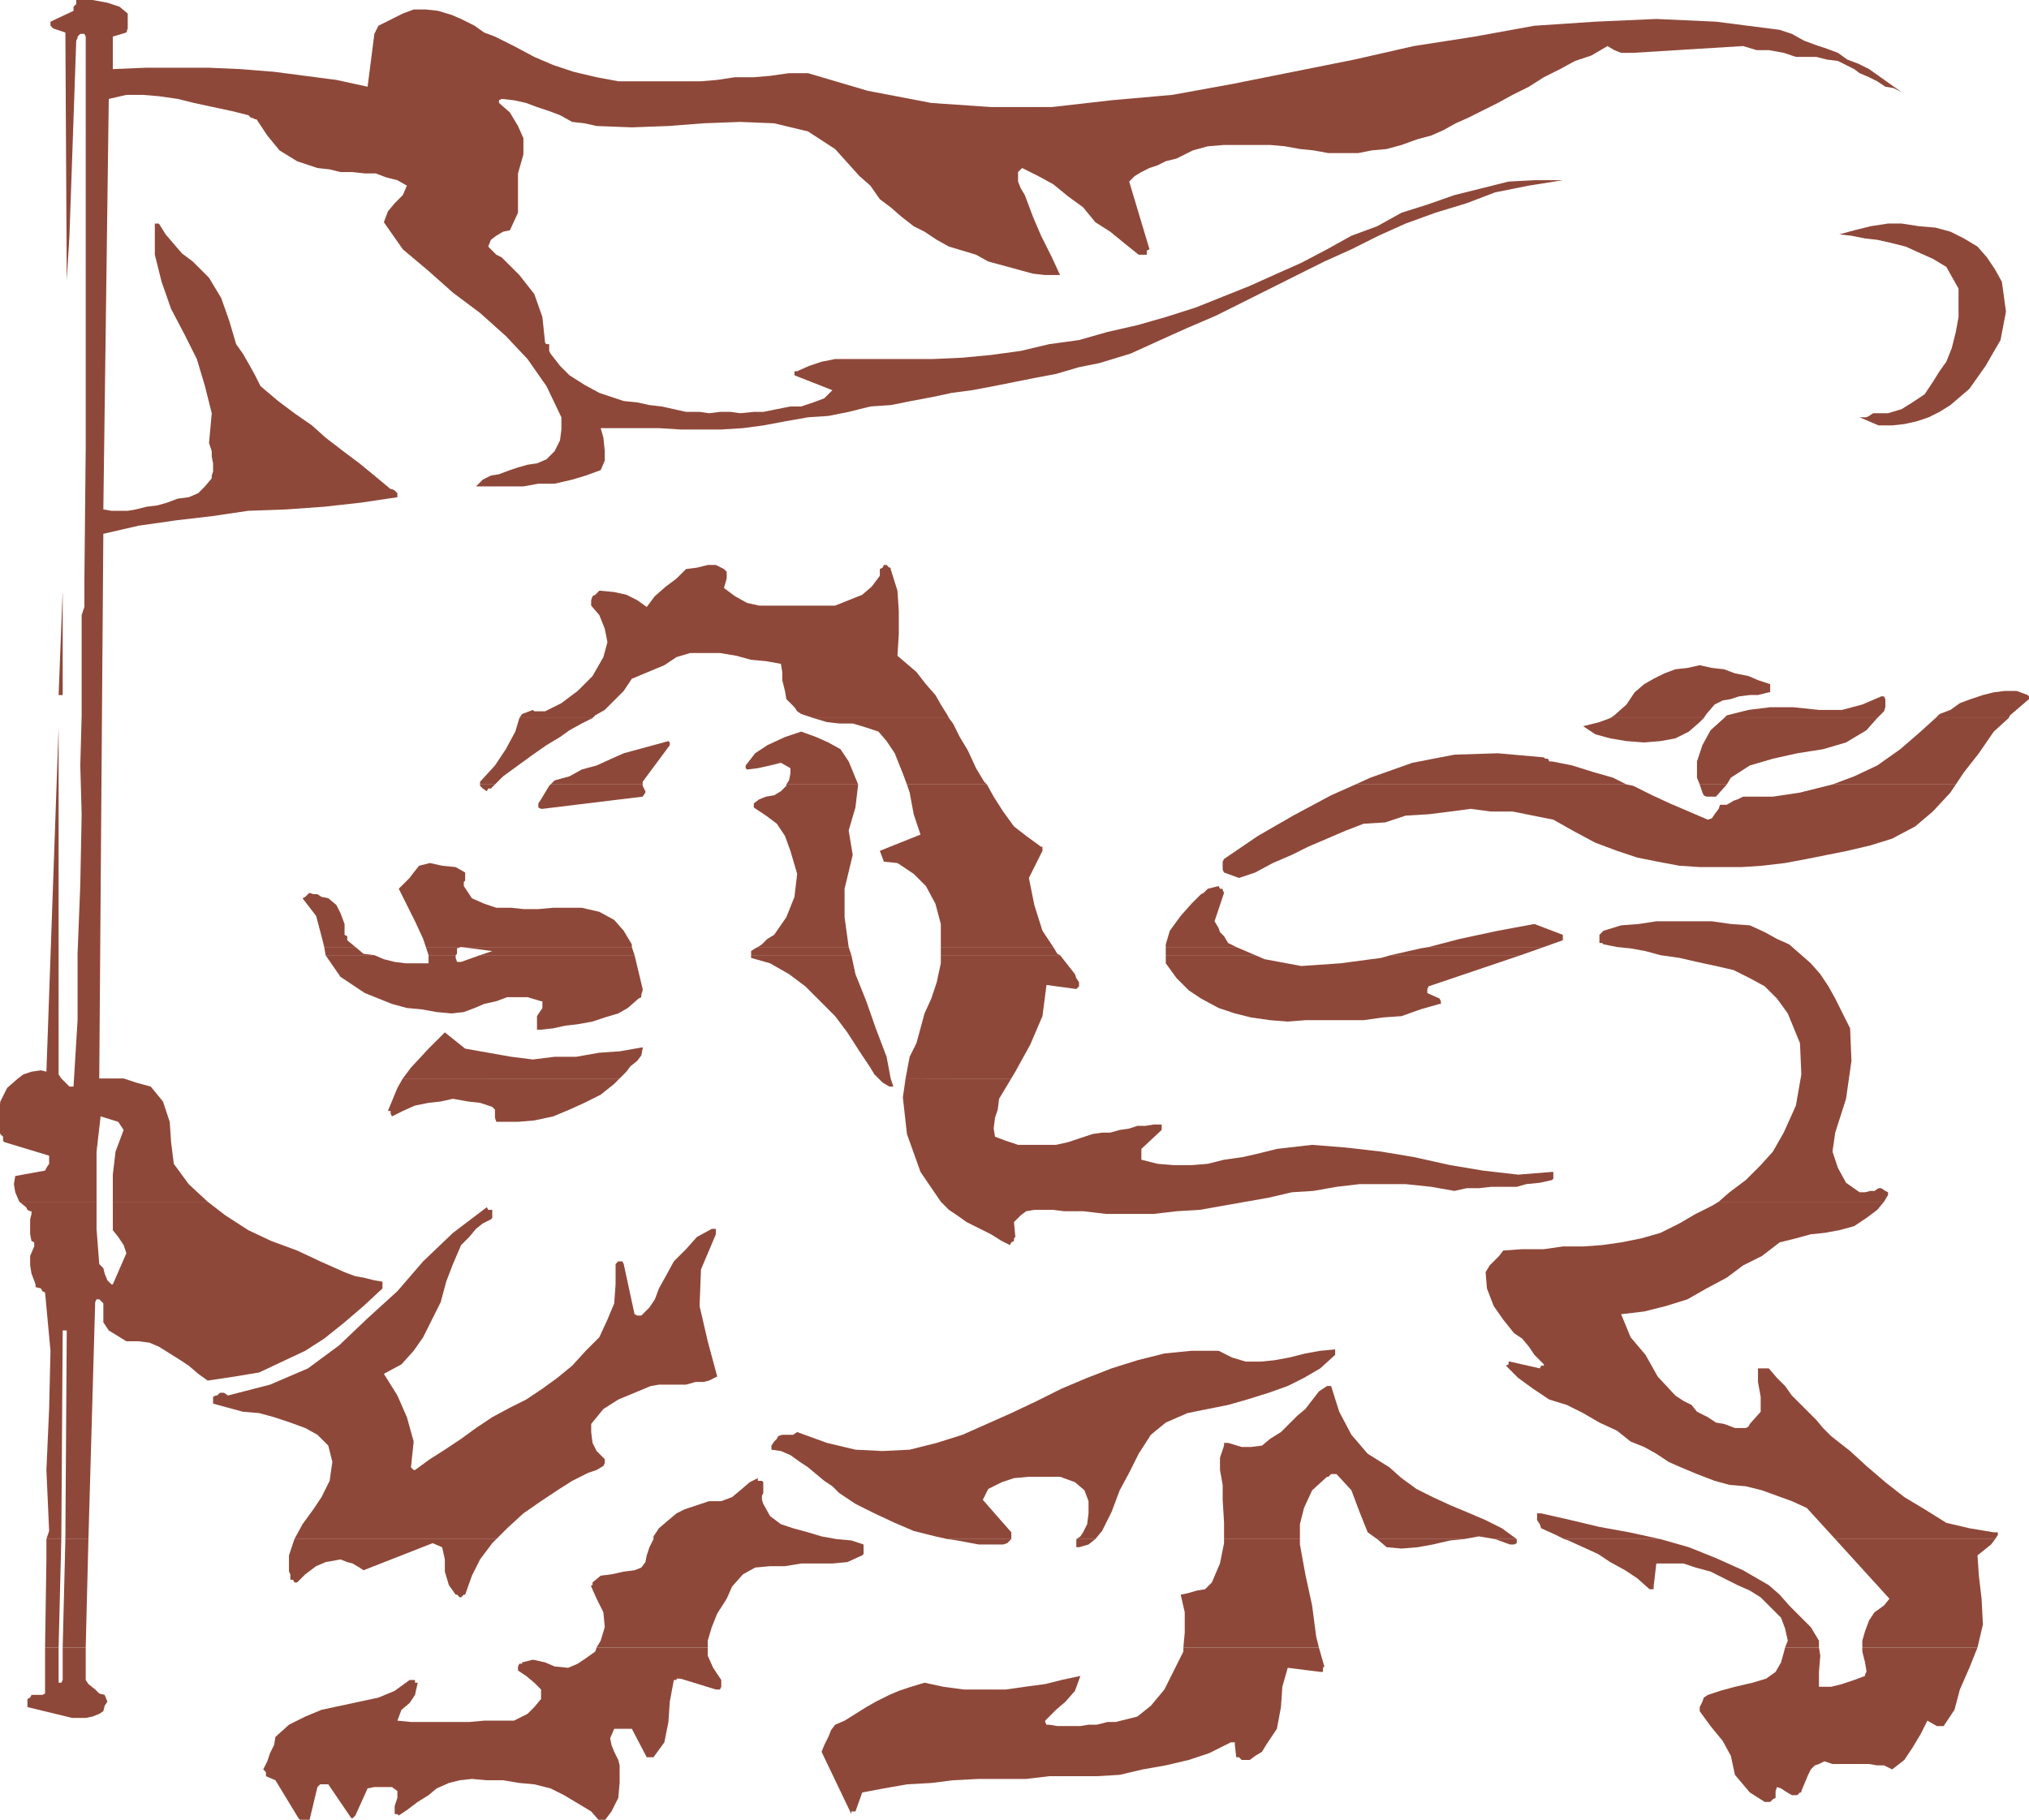
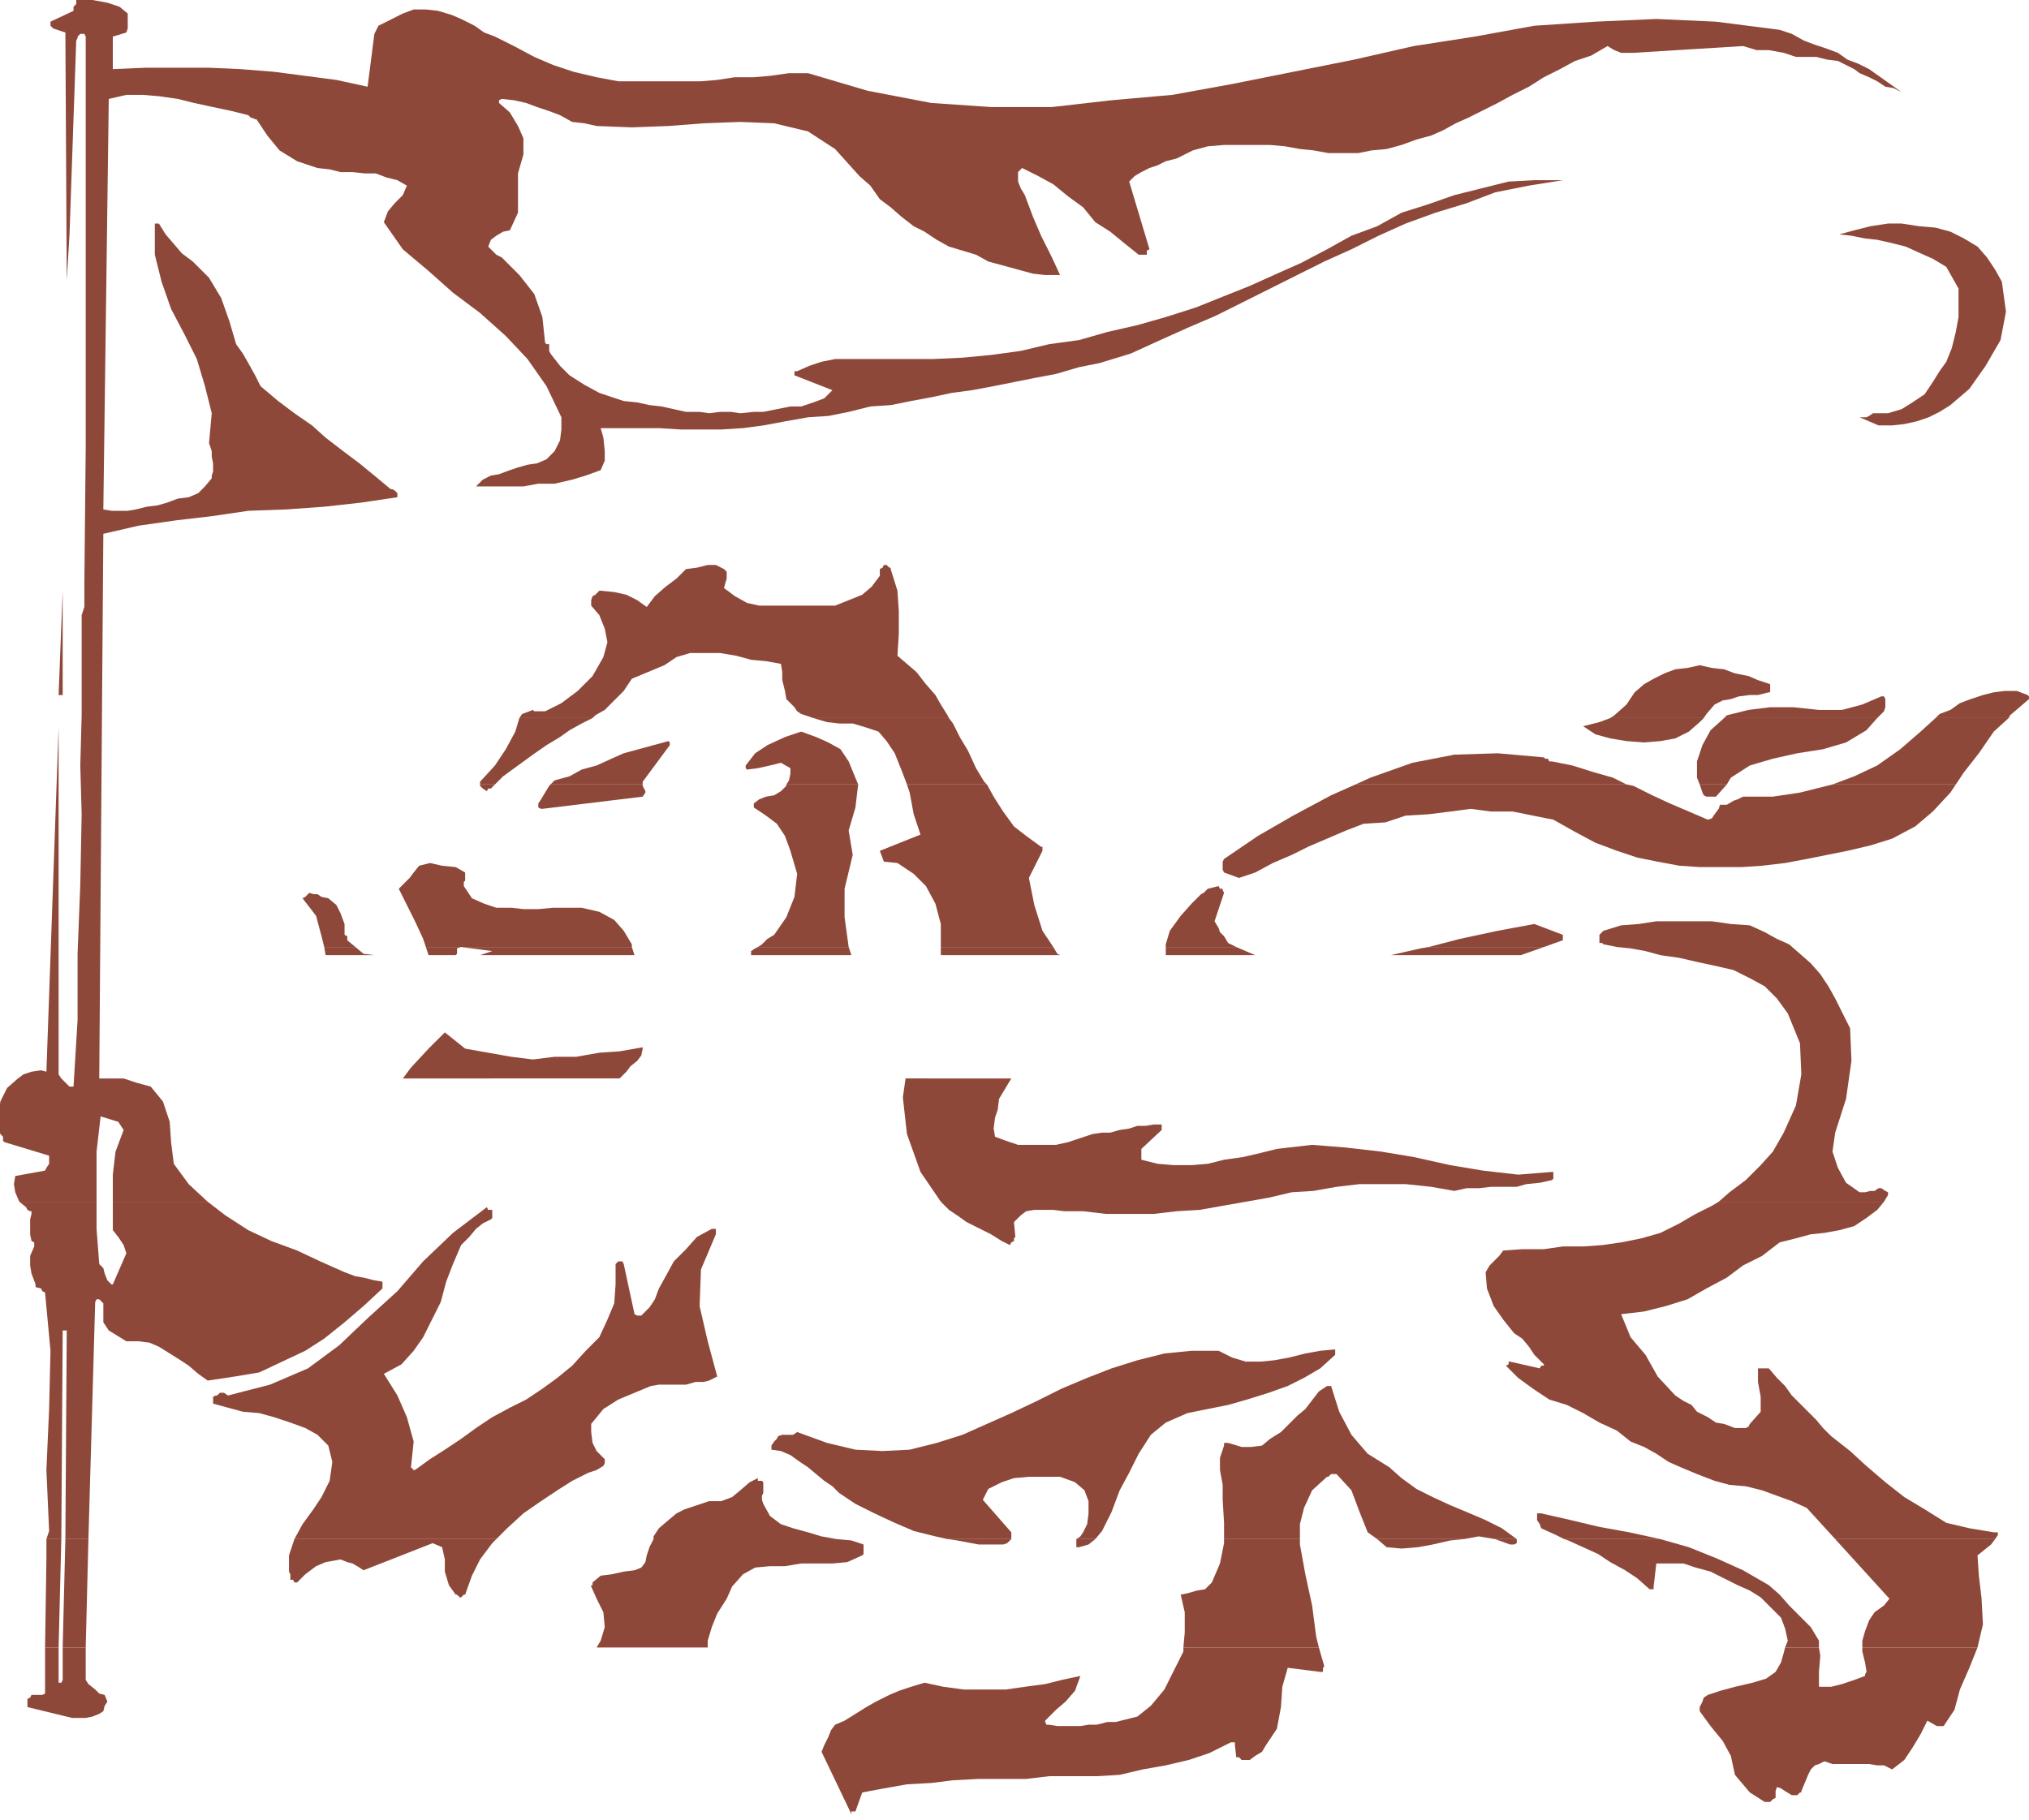
<svg xmlns="http://www.w3.org/2000/svg" width="359.34" height="322.359">
  <defs>
    <clipPath id="a">
      <path d="M126 235h337v214H126Zm0 0" />
    </clipPath>
    <clipPath id="b">
-       <path d="M172 526h82v31.5h-82zm0 0" />
+       <path d="M172 526v31.5h-82zm0 0" />
    </clipPath>
  </defs>
  <g clip-path="url(#a)" transform="translate(-126 -235.14)">
    <path fill="#8e4839" d="m129.422 448.02-.723-1.68-.238-1.442.238-1.437 5.281-.961.239-.48.48-.72v-1.44l-7.918-2.4-.242-.241v-.719l-.48-.48-.239-.72v-2.878l.239-2.16 1.203-2.403 1.918-1.68.96-.718 1.438-.48 1.684-.243.957.242 2.16-60.96v61.44l.48.72 1.442 1.441h.719l.718-11.762v-11.757l.48-12.243.243-12.48-.242-8.64.242-8.88v-17.757l.48-1.442v-4.32l.239-24v-72.72l-.239-.48h-.722l-.48.48v.238l-.239.48-1.2 34.56-.48 7.921-.242-43.922-2.156-.718-.48-.48v-.72l4.078-1.921v-.72l.48-.48v-.718h2.879l2.64.48 2.16.719 1.442 1.2v2.64l-.242.718-2.399.723v5.758l5.758-.238h11.282l5.52.238 6 .48 5.519.72 5.52.722 5.523 1.199 1.199-9.36.719-1.44 1.44-.72 1.438-.718 1.442-.723 1.922-.719h2.16l2.156.239 2.402.722 1.68.719 2.399 1.2 1.68 1.198 1.921.723 3.36 1.68 3.601 1.918 3.36 1.441 3.597 1.2 4.082.96 3.84.72h14.64l2.88-.24 3.12-.48h3.36l2.879-.242 3.36-.476h3.363l10.558 3.117 11.281 2.16 10.559.723h10.8l10.56-1.204 10.8-.957 10.559-1.921 21.601-4.32 10.559-2.4 10.8-1.679 10.56-1.922 10.8-.719 10.8-.48 10.56.48 11.28 1.442 2.16.719 2.161 1.199 1.922.719 2.156.722 1.922.719 1.68 1.2 1.922.722 1.918.957 5.761 4.082-1.441-.723-1.442-.238-1.437-.96-1.441-.72-1.68-.718-.961-.723-1.438-.719-1.441-.719-1.922-.242-1.918-.48h-3.601l-2.16-.719-2.637-.48h-2.16l-2.403-.72-19.437 1.2h-2.16l-1.204-.48-1.199-.72-2.879 1.68-2.879.961-2.64 1.438-2.88 1.441-2.64 1.68-2.883 1.441-2.636 1.438-5.282 2.64-2.16.961-2.16 1.2-2.16.96-2.64.72-2.641.96-2.64.72-2.638.241-2.402.48h-5.277l-2.64-.48-2.403-.242-2.64-.48-2.638-.239h-8.16l-2.883.239-2.636.722-2.883 1.438-1.918.48-1.441.723-1.442.476-1.437.723-1.2.719-.96.96 3.597 12-.476.24v.722h-1.442l-2.398-1.922-2.64-2.16-2.642-1.68-2.16-2.64-2.64-1.919-2.64-2.16-2.642-1.441-2.878-1.442-.239.243-.48.48v1.68l.48 1.199.719 1.2 1.441 3.84 1.438 3.358 1.922 3.84 1.437 3.121h-2.636l-2.16-.238-2.641-.723-5.281-1.437-2.16-1.2-2.4-.722-2.401-.719-2.16-1.199-2.16-1.441-1.919-.961-2.16-1.68-1.922-1.68-1.918-1.437-1.68-2.402-1.921-1.68-4.32-4.8-4.797-3.118-6-1.442-6-.242-6.48.242-6.243.48-6.48.24-6.239-.24-2.16-.48-2.16-.242-2.16-1.199-1.918-.719-2.16-.718-1.922-.723-2.16-.48-2.16-.239-.481.238v.48l1.922 1.68 1.437 2.403.961 2.16v2.879l-.96 3.36v6.96l-1.438 3.121-1.2.239-1.203.718-.957.723-.48 1.2.719.718.718.723.961.476 3.121 3.121 2.641 3.36 1.438 4.082.48 4.558.242.243h.48v1.199l.239.48 1.68 2.16 1.68 1.68 2.64 1.68 2.64 1.437 2.16.723 2.16.719 2.4.242 2.16.476 2.16.243 4.32.96h2.398l1.68.239 1.922-.238h1.922l1.68.238 2.398-.238h1.68l2.398-.48 2.402-.481h1.918l2.16-.72 1.922-.722 1.442-1.437-6.723-2.64v-.724h.48l2.16-.957 2.161-.722 2.398-.48h17.282l5.28-.239 5.04-.48 5.281-.72 5.04-1.198 5.28-.723 5.04-1.438 5.28-1.203 5.04-1.437 5.277-1.68 4.801-1.922 4.8-1.918 4.802-2.16 4.32-1.922 4.559-2.398 4.32-2.403 4.558-1.68 4.32-2.398 4.563-1.441 4.797-1.68 9.602-2.398 4.558-.242h5.043l-6 .96-6 1.2-5.043 1.922-5.52 1.68-5.277 1.917-4.8 2.16-4.801 2.403-4.8 2.16-4.802 2.398-4.797 2.403-9.601 4.797-5.04 2.16-4.8 2.16-5.281 2.402-5.52 1.68-3.597.719-4.082 1.199-3.84.723-3.602.718-3.598.72-3.84.722-3.6.476-3.36.723-3.84.719-3.602.718-3.597.243-3.84.96-3.602.72-3.597.238-4.082.722-3.84.719-3.602.48-3.84.239h-7.199l-3.84-.239h-10.32l.48 1.68.243 2.399v1.68l-.723 1.683-2.64.957-2.4.723-3.12.718h-2.88l-2.64.48h-8.398l1.199-1.198 1.441-.723 1.438-.238 1.922-.72 1.437-.48 1.684-.48 1.68-.242 1.68-.719 1.437-1.441.96-1.918.243-1.922v-2.16l-2.64-5.52-3.36-4.8-3.844-4.079-4.558-4.082-4.801-3.598-4.32-3.84-4.56-3.84-3.359-4.8.72-1.922 1.198-1.437 1.442-1.442.719-1.68-1.68-.96-1.918-.48-1.922-.72h-1.918l-2.16-.238h-2.16l-1.922-.48-2.16-.243-3.598-1.199-3.121-1.918-2.16-2.64-1.918-2.88h-.242l-.48-.241h-.24l-.48-.48-2.878-.72-3.364-.718-3.36-.723-2.878-.719-3.36-.48-2.878-.239h-2.883l-3.117.72-.961 72.718 1.437.242h2.883l1.438-.242 1.921-.48 1.918-.239 1.68-.48 1.922-.72 1.922-.241 1.68-.719 1.199-1.2 1.199-1.44v-.481l.238-.719v-1.441l-.238-1.2v-.96l-.48-1.438.48-5.281-1.2-4.8-1.44-4.802-2.16-4.316-2.4-4.563-1.679-4.8-1.2-4.797v-5.524h.72l1.199 1.922 1.441 1.68 1.438 1.68 1.922 1.44 2.879 2.88 2.16 3.601 1.441 4.079 1.2 4.082 1.199 1.68.96 1.679 1.2 2.16.96 1.918 3.122 2.64 2.879 2.16 3.12 2.161 2.4 2.16 3.12 2.399 2.88 2.16 2.64 2.16 2.879 2.402h.242l.476.239.48.48v.719l-6.48.96-6.476.72-6.723.48-6.719.242-6.48.957-6.238.723-6.723.96-6.238 1.438-.723 96.48h4.32l2.16.72 2.641.722 2.16 2.64 1.2 3.598.242 3.602.48 3.84 2.64 3.597 3.36 3.122h-16.8v-4.801l.48-4.078 1.437-3.84-.957-1.442-3.12-.96-.72 6.242v8.879h-13.68" />
  </g>
  <path fill="#8e4839" d="m304.379 212.879 1.922-1.68 2.879-2.16 2.64-2.64 2.16-2.399 1.918-3.36 2.16-4.8.962-5.52-.239-5.52-2.16-5.28-1.922-2.641-2.16-2.16-2.64-1.438-2.88-1.441-3.12-.719-3.36-.723-3.117-.718-3.363-.48-2.637-.72-2.64-.48-2.403-.242-2.399-.477-.242-.242h-.476v-1.441l.718-.72 3.122-.96 3.117-.238 3.12-.48h9.84l3.36.48 3.36.238 2.64 1.203 2.16 1.2 2.16.96 1.922 1.68 1.918 1.68 1.68 1.918 1.441 2.16 1.2 2.16 2.64 5.281.238 5.758-.957 6.723-1.921 6-.48 3.359.96 2.879 1.441 2.64 2.399 1.68h.96l.962-.238h.718l.72-.48h.48l.718.48.48.238v.48l-.718 1.2h-29.28M8.219 272.64l.48-1.44-.48-10.802.48-10.8.242-10.317-.96-10.32-.481-.242-.238-.48L6.3 228v-.48l-.723-1.922-.238-1.438v-1.68l.719-1.68v-.722l-.48-.238-.24-1.2V216l.24-.96v-.481h-.24l-.48-.239-.238-.48-1.2-.961H17.1v4.8l.477 6.239.723.723.238.957.48 1.203.72.719h.241L22.38 222l-.48-1.441-.958-1.438-.96-1.203v-5.04h16.8l3.117 2.403 4.082 2.637 4.079 1.922 4.562 1.68 4.078 1.917 4.32 1.922 1.922.72 1.438.241 1.922.48 1.437.24v1.198l-3.36 3.121-3.358 2.88-3.598 2.882-3.363 2.16-4.079 1.918-4.082 1.922-4.32.719-4.797.719-1.68-1.2-1.68-1.441-1.44-.957-1.922-1.203-1.918-1.2-1.68-.718-1.922-.242h-2.16l-3.117-1.918-.961-1.442v-3.36l-.723-.718h-.476l-.243.48-1.199 42h-4.082l.242-36.96h-.718l-.243 36.96H8.22" />
  <path fill="#8e4839" d="m52.14 272.64 1.438-2.64 1.922-2.64 1.441-2.16 1.438-2.88.48-3.36-.718-2.882-1.922-1.918-2.16-1.2-2.637-.96-2.883-.96-2.64-.72-2.88-.242-5.28-1.437v-1.204l.48-.238h.242l.48-.48h.72l.718.48 7.441-1.918 6.72-2.883 5.519-4.078 5.043-4.8 5.277-4.801 4.562-5.282 5.278-5.039 6-4.558.242.48h.719v1.438l-.239.242-1.441.719-1.2.96-1.198 1.442-1.442 1.438-1.441 3.359-1.2 3.121-.96 3.602-1.438 2.879-1.68 3.359-1.68 2.402-2.16 2.399-3.12 1.68 2.398 3.84 1.68 3.84 1.203 4.32-.48 4.558.48.48h.238l2.64-1.918 2.641-1.68 2.88-1.921 2.64-1.918 2.879-1.922 3.12-1.68 2.88-1.441L96.059 246l2.64-1.922 2.64-2.16 2.4-2.637 2.402-2.402 1.437-3.121 1.203-2.88.239-3.358v-3.602l.48-.48h.719l.242.48 1.918 8.883.48.238h.72l1.44-1.441.961-1.438.72-1.922 1.198-2.16 1.442-2.64 2.16-2.157 1.922-2.16 2.637-1.441h.722v.96l-2.64 6.239-.243 6.48 1.442 6.239 1.68 6.242-1.442.719-.957.242h-1.441l-1.68.48h-4.8l-1.438.239-2.883 1.199-2.879 1.199-2.64 1.68-2.16 2.64v1.442l.241 1.918.72 1.441 1.44 1.441v.72l-.242.48-1.199.718-1.441.48-1.438.72-1.441.722L98.7 264l-2.88 1.918-3.12 2.16-2.88 2.64-1.922 1.923H52.141m63.597-.001v-.48l.961-1.441 1.68-1.438 1.441-1.203 1.442-.719 2.16-.718 2.156-.723h2.16l1.922-.719 1.442-1.199 1.68-1.441 1.437-.72v.481h.722l.239.239v1.921l-.239.48v.72l.239.718 1.199 2.16L138.3 270l2.16.719 2.64.718 2.399.723 2.64.48h-32.402m52.083 0-2.16-.48-3.84-.96-3.36-1.442-3.6-1.68-3.36-1.68-2.879-1.918-1.2-1.199-1.44-.96-1.442-1.2-1.437-1.203-1.442-.957-1.68-1.203-1.68-.719-1.679-.238v-.723l.48-.719.477-.48.242-.48.72-.239h1.92l.72-.48 5.28 1.918 5.04 1.203 4.8.238 4.802-.238 4.796-1.203 4.563-1.438 4.32-1.922 4.32-1.918 4.56-2.16 4.32-2.16 4.558-1.922 4.32-1.68 4.563-1.437 4.797-1.203 4.8-.477h4.801l2.399 1.2 2.402.718h2.64l2.4-.238 2.64-.48 2.879-.723 2.64-.477 2.64-.242V240l-2.64 2.398-2.879 1.68-2.882 1.442-3.36 1.199-3.84 1.199-3.359.96-3.602.72-3.597.722-3.84 1.68-2.64 2.16-2.16 3.36-1.68 3.359L198.3 264l-1.442 3.84-1.68 3.36-1.199 1.44h-3.359l.719-.48.48-.723.72-1.437.241-1.922v-2.16l-.72-1.918-1.68-1.441-2.64-.961h-5.52l-2.64.242-2.157.719-2.402 1.199-.961 1.922 5.043 5.757v1.204H167.82m48.961-.001v-2.882l-.242-4.078v-2.64l-.48-2.642v-2.16l.722-2.16v-.48h.719l2.398.722h1.68l1.922-.242 1.441-1.2 1.918-1.198 2.88-2.88 1.44-1.202 2.4-3.118 1.44-.96h.72l1.44 4.558 2.16 4.082 2.88 3.36 3.84 2.398 2.16 1.922 2.64 1.918 2.88 1.441 3.12 1.442 2.88 1.199 3.363 1.441 2.878 1.438 2.641 1.922h-3.84l-2.883-.48-2.636.48h-15.364l-1.68-1.204-1.437-3.597-1.441-3.84-2.64-2.879h-.962l-.476.477h-.242L232.379 264l-1.438 3.121-.722 2.879v2.64H216.78m60.24 0-1.442-.722-2.637-1.2-.242-.718-.48-.719v-1.203h.722l5.278 1.203 5.043 1.2 5.277.956 5.52 1.204h-17.04m48.001-.001-5.04-5.519-2.64-1.203-2.64-.957-2.641-.961-2.88-.719-2.878-.242-2.64-.719-3.122-1.199-2.879-1.203-2.16-.957-2.16-1.441-2.16-1.2-2.399-.96-2.402-1.922-3.117-1.438-2.883-1.68-2.879-1.441-3.121-.961L271.5 246l-2.64-1.922-2.16-2.16.48-.238v-.48h.242l5.277 1.198.242-.48h.48v-.238l-1.683-1.68-.957-1.441-1.203-1.438-1.437-.96-1.922-2.403-1.68-2.399-1.2-3.12-.237-2.88.718-1.199 1.68-1.68.719-.96 3.36-.239h3.843l3.36-.48h3.597l3.36-.242 3.363-.48 3.597-.72 3.36-.96 3.363-1.68 2.879-1.68 2.879-1.441 1.199-.72h29.281l-1.2 1.442-1.92 1.438-2.161 1.441-2.64.719-2.637.48-2.403.243-2.64.718-2.88.72-3.12 2.401-3.36 1.68-2.879 2.16-3.601 1.918-3.36 1.922-3.84 1.2-3.84.96-4.077.48 1.68 4.079 2.64 3.121 2.156 3.84 3.121 3.36 1.442.96 1.437.719.961 1.2 1.922.96 1.437.961 1.442.238 1.922.723h1.918l.48-.242.238-.48 1.922-2.16v-2.641l-.48-2.637v-2.403h1.922l1.437 1.68 1.442 1.442 1.199 1.68 4.32 4.32 1.2 1.44 1.44 1.438 3.36 2.641 2.88 2.64 3.358 2.88 3.364 2.64 3.597 2.16 3.84 2.399 4.082.96 4.32.72h.72v.48l-.481.723h-28.32M7.98 291.84l.239-15.602v-3.597h2.64l-.48 19.199H7.98m3.122 0 .476-19.2h4.082l-.48 19.2h-4.078m94.558 0 .719-1.2.723-2.402-.243-2.64-1.199-2.399-.96-2.16v-.238h.241v-.48l1.438-1.2 1.922-.242 2.16-.48 1.918-.239 1.2-.48.722-.961.238-1.2.48-1.44.72-1.438h32.402l2.64.238 2.16.719v1.683l-.242.239-2.64 1.199-2.637.242h-5.524l-2.878.476h-2.641l-2.64.243-2.16 1.199-1.919 2.16-.96 2.16-1.68 2.64-.961 2.4-.72 2.402v1.199H105.66" />
  <path fill="#8e4839" d="m209.578 291.84.242-2.64v-3.602l-.718-3.118 1.199-.242 1.68-.48 1.44-.238 1.2-1.2 1.438-3.36.722-3.6v-.72h13.438v.958l.96 5.28 1.2 5.52.723 5.52.476 1.922h-24m106.562 0 .481-1.2-.48-2.16-.72-1.921-1.921-1.918-1.68-1.68-1.922-1.203-2.16-.957-2.398-1.203-2.399-1.2-2.64-.718-2.16-.72h-4.801l-.48 4.08v.48h-.72l-2.16-1.922-2.16-1.438-2.64-1.441-2.16-1.438-2.641-1.203-2.64-1.2-.72-.237h17.04l5.043 1.437 4.796 1.922 4.801 2.16 4.563 2.64 1.918 1.68 1.68 1.918 3.84 3.84 1.44 2.403v1.199h-6m13.68 0v-1.2l.48-1.68.72-1.92.96-1.442 1.68-1.2.961-1.199-9.601-10.558h28.32l-.719.957-2.402 1.922.242 3.601.48 4.078.239 4.559-.961 4.082H329.82m-277.68-19.2-.96 2.88v2.878l.242.48v.962h.476l.243.48h.48l1.438-1.441 1.921-1.442 1.68-.718 2.64-.48 1.2.48.96.242 1.2.719.719.48 12.242-4.8 1.68.718.48 2.16v2.16l.719 2.403 1.2 1.68h.241l.48.48h.24l.48-.48h.238l1.2-3.36 1.44-2.883 2.16-2.879.72-.718H52.14m115.68-.001 1.68.239 3.84.719h4.32l.719-.239.48-.48.243-.238H167.82m22.801-.001v1.438h.48l1.68-.48 1.2-.957h-3.36m53.277-.001 1.68 1.438 2.64.242 2.884-.242 2.636-.48 3.121-.72 2.403-.237h-15.364m20.883-.001 2.64.958h.72l.48-.239v-.718h-3.84M7.98 291.84V300l-.48.238H5.578l-.238.48-.48.243v1.437l7.921 1.922h2.399l1.199-.242 1.2-.48.722-.477.238-.96.48-.724-.48-1.199-.96-.238-.72-.719-1.199-.96-.48-.723v-5.758h-4.078v5.758l-.243.48h-.48v-6.238H7.98" />
  <g clip-path="url(#b)" transform="translate(-126 -235.14)">
-     <path fill="#8e4839" d="m231.66 526.98-.238.72-1.684 1.198-1.437.961-1.68.72-2.402-.24-1.68-.718-2.16-.48-1.918.48v.238h-.48l-.243.48v.72l1.442.96 1.441 1.2 1.2 1.203v1.68l-1.2 1.437-1.2 1.2-1.44.722-.961.48h-5.282l-2.636.239h-10.32l-2.403-.239.723-1.921 1.437-1.2.961-1.441.48-2.16h-.48v-.48h-.96l-2.642 1.921-2.878 1.2-3.36.718-3.36.723-3.359.719-2.882 1.199-2.88 1.441-2.398 2.16-.242 1.442-.719 1.437-.48 1.442-.719 1.437.48.48v.723l1.68.719 4.078 6.719.48.48h1.442l1.438-6 .48-.48h1.442l4.078 6h.242l.48-.48 2.16-4.798 1.2-.242h3.12l.958.723v1.2l-.48 1.437v1.441h.48l.242.238 1.438-.957 1.921-1.441 1.918-1.2 1.442-1.199 2.16-.96 1.922-.481 2.156-.238 2.64.238h2.884l2.878.48 2.641.239 2.879.722 2.398 1.2 2.403 1.437 2.398 1.442 1.68 1.921h.48l1.442-1.921 1.199-2.399.238-2.64v-3.122l-.238-.96-.719-1.438-.48-1.2-.242-1.202.722-1.68h3.117l2.641 5.043h1.2l1.921-2.64.719-3.602.242-3.602.719-3.84h.48v-.238h.72l6.241 1.922h.719l.238-.48v-1.204l-1.437-2.16-.961-2.156v-1.442h-19.68" />
-   </g>
+     </g>
  <path fill="#8e4839" d="M209.578 291.84v.719l-1.68 3.359-1.68 3.363-2.398 2.88-2.398 1.917-3.844.961h-1.437l-1.922.48h-1.438l-1.441.239h-4.078l-1.442-.238h-.48l-.238-.48v-.24l1.918-1.921 1.68-1.441 1.679-1.918.96-2.641-3.359.719-2.878.722-3.602.48-3.36.481h-7.44l-3.598-.48-3.364-.723-2.398.723-2.16.719-1.68.718-2.398 1.2-1.68.96-1.922 1.2-1.922 1.203-1.68.719-.718.96-.48 1.2-.72 1.441-.48 1.2 5.281 11.038v-.48h.719l1.2-3.36 3.84-.718 4.081-.723 4.32-.238 3.84-.48 4.559-.239h8.398l4.082-.48h8.399l4.082-.243 4.078-.96 4.082-.72 4.078-.96 3.602-1.2 3.84-1.917h.718v.48l.242 2.16h.48l.477.477h1.442l.96-.719 1.2-.719.719-1.199 1.922-2.883.718-3.84.243-3.597.957-3.364 5.761.723h.48v-.723l.24-.238-.962-3.36h-24m106.562.001-.242.96-.476 1.68-.961 1.68-1.68 1.2-2.402.718-3.117.723-2.64.719-2.161.718-.723.48-.238.72-.48.96v.723l1.921 2.637 2.16 2.64 1.438 2.641.723 3.36 2.636 3.12 2.641 1.68h.961l.48-.48.48-.239v-1.199l.24-.722.722.242.719.48 1.199.719h.96l.481-.48h.239v-.239l1.199-2.883.48-.96.723-.72.719-.238.96-.48 1.438.48h6.48l1.442.239h1.2l1.44.719 2.16-1.68 1.438-2.16 1.442-2.399 1.199-2.398 1.68.957h1.199l1.922-2.88.96-3.597 1.68-3.844 1.438-3.597H329.82v.719l.48 1.921.24 1.438v.242l-.24.48v.239l-1.921.719-2.16.722-1.918.48h-2.16v-2.64l.238-2.879-.238-1.441h-6M91.98 127.2l.48-.72 1.919-.722.242.242h1.918l2.883-1.441 2.879-2.16 2.64-2.641 1.918-3.36.72-2.64-.477-2.399-.961-2.398-1.442-1.68v-.96l.242-.723.48-.239.72-.718h.238l2.402.238 2.16.48 1.918.961 1.68 1.2 1.441-1.922 1.918-1.68 1.922-1.438 1.68-1.68 1.922-.241 1.918-.48h1.441l1.438.722.48.48v1.2l-.48 1.68 1.922 1.437 2.16 1.203 2.16.48h13.437l2.403-.96 2.398-.962 1.68-1.441L155.82 102v-1.2l.48-.241.24-.48h.48l.48.48h.238v.242l1.203 3.84.239 3.597v4.082l-.239 3.84 1.68 1.438 1.68 1.441 1.68 2.16 1.68 1.922.96 1.68 1.2 1.918.238.48h-24l-2.16-.719-.72-.48-.48-.719-.719-.722-.718-.72-.242-1.44-.48-1.919v-1.44l-.24-1.442-2.64-.477-2.64-.242-2.641-.719-2.879-.48h-5.281l-2.399.718-2.16 1.442-5.762 2.398-1.437 2.16-3.36 3.36-1.68.96-.48.481h-12.96m193.199.001.718-.481 2.16-1.918 1.442-2.16 1.68-1.442 1.68-.96 1.921-.958 1.918-.722 2.16-.239 2.16-.48 2.16.48 2.16.239 1.923.722 2.398.477 1.68.722 2.16.72v1.44h-.238l-1.922.481h-1.442l-1.918.238-1.44.48-1.438.24-1.442.722-1.441 1.68-.48.718h-16.56m20.161.001.48-.481 3.84-.961 3.84-.477h4.078l4.563.477h4.078l3.601-.957 3.36-1.442h.48l.238.48v1.442l-.238.719-1.2 1.2h-27.12m37.441 0 .719-.72 1.922-.722 1.68-1.2 1.918-.718 2.16-.719 1.922-.48 1.918-.243h2.16l1.922.723.238.238v.48l-3.36 2.88-.242.48h-12.957M10.86 123.121h.242v-18.48l-.723 18.48h.48M332.7 75.36h2.402l2.16-.239 2.16-.48 2.156-.723 1.922-.957 1.922-1.203 1.68-1.438 1.68-1.441 2.878-4.078 2.64-4.563.962-5.039-.723-5.281-1.2-2.16-1.44-2.16-1.68-1.918-2.399-1.442-2.398-1.199-2.64-.719-2.884-.242-3.117-.48h-2.402l-3.117.48-2.883.723-2.64.719 2.16.238 2.402.48 2.16.242 2.16.48 2.879.72 2.64 1.199 2.16.96 2.4 1.442 2.16 3.84v5.04l-.481 2.64-.719 2.879-.96 2.398-1.2 1.68-1.2 1.922-1.44 2.16-2.16 1.441-1.919 1.2-2.402.718h-2.64l-.72.48-.48.239h-1.2l3.36 1.441" />
  <path fill="#8e4839" d="M85.02 138.96v-.48l2.64-2.882 1.918-2.88 1.684-3.12.718-2.399h12.961l-1.921.961-2.16 1.2-1.68 1.199-2.4 1.441-2.402 1.68-2.64 1.918-2.637 1.922-1.442 1.44h-2.64m12.481 0 .719-.722 2.64-.718 2.16-1.2 2.641-.722 2.64-1.2 2.16-.96 2.642-.72 2.636-.718 2.64-.719.243.239v.48l-4.8 6.48v.48H97.5m41.762 0 .476-.722.242-1.199v-.96l-1.68-.958-1.921.477-2.16.48-1.918.242-.242-.242v-.48l1.68-2.16 2.16-1.438 3.12-1.441 2.88-.961 2.64.96 2.16.962 2.16 1.199 1.442 2.16 1.68 4.082h-12.72m21.36-.001-.723-1.92-1.437-3.603-1.441-2.156-1.442-1.683-2.156-.72-2.402-.718h-2.399l-2.16-.242-2.402-.719h24l.722.961 1.2 2.399 1.44 2.402 1.438 3.117 1.442 2.402.48.48h-14.16m79.438 0 2.64-1.202 7.442-2.637 7.437-1.441 7.684-.243 8.16.723.238.238h.48l.239.48h.48l3.602.72 3.84 1.203 3.36.957 2.398 1.203h-48m60.961-.001-.48-1.202v-2.88l.96-2.878 1.441-2.64 2.399-2.16h27.12l-1.92 2.16-3.599 2.16-4.082 1.199-4.558.718-4.32.961-4.083 1.2-3.359 2.16-.719 1.203h-4.8m23.52-.001 3.839-1.44 4.082-1.922 4.078-2.88 3.602-3.12 2.64-2.399h12.957l-2.636 2.399-2.641 3.84-2.64 3.363-1.442 2.16h-21.84M285.18 127.2l-1.918.718-2.883.723 2.16 1.437 2.64.723 2.88.48 3.12.239 2.88-.239 2.64-.48 2.403-1.203 1.918-1.68.718-.719H285.18M57.422 167.758l-.48-1.918-.962-3.602-2.402-3.117.48-.242.481-.48.242-.239.719.238h.719l.722.48 1.2.243 1.437 1.2.723 1.437.719 1.922v1.918l.48.242v.719l1.441 1.199h-5.52m18.001 0-.48-1.438-1.442-3.12-1.441-2.88-1.438-2.882 1.918-1.918.723-.961.957-1.2 1.922-.48 2.16.48 2.398.239 1.68.96V156l-.238.238v.723l1.437 2.16 2.16.957 2.16.723h2.641l2.16.238h2.64l2.641-.238h5.04l3.12.719 2.641 1.44 1.68 1.919 1.437 2.402v.477H75.422" />
  <path fill="#8e4839" d="m134.219 167.758.722-.477.957-.96 1.204-.723 2.16-3.118 1.437-3.601.48-4.078-1.199-4.082-.96-2.64-1.442-2.161-1.918-1.438-2.16-1.44v-.72l.96-.722 1.2-.477 1.442-.242 1.199-.719.96-.96v-.24h12.72l-.481 4.08-1.2 4.081.72 4.316-1.442 6v5.043l.723 5.278h-16.082m32.402 0v-4.078l-.96-3.602-1.68-3.117-2.16-2.16-2.88-1.922-2.402-.238-.719-1.922 7.2-2.88-1.2-3.6-.718-3.84-.48-1.438h14.16l1.198 2.16 1.68 2.637 1.918 2.64 2.16 1.68 2.64 1.922h.243v.719l-2.402 4.8.96 4.801 1.442 4.559 1.918 2.879h-19.918m39.839 0v-.477l.72-2.402 1.922-2.64 1.918-2.16.96-.958.72-.723.48-.238.718-.723 1.922-.476.239.476h.48v.243l.242.48-1.68 5.04.72 1.198.238.723.722.719.719 1.2 1.441.718h-12.48m46.559 0 5.52-1.438 6.722-1.441 6.476-1.2 5.043 1.919v.96l-3.36 1.2H253.02m-168-28.798v.24l.48.48.719.48.242-.48h.48l.72-.72H85.02m12.48 0-.238.24-.723 1.198-.719 1.2-.48.722v.72l.48.241h.239l17.761-2.16.48-.723v-.238l-.48-.96v-.24H97.5m142.559 0-4.32 1.919-6.72 3.601-6.238 3.598-6 4.082-.242.48v1.438l.242.48 2.64.962 2.88-.961 3.12-1.68 3.36-1.442 2.88-1.437 3.359-1.441 3.359-1.438 3.121-1.203 3.84-.238 3.601-1.2 4.079-.242 3.84-.48 3.6-.477 3.599.477h3.84l3.601.722 3.602.72 3.84 2.16 3.597 1.921 3.84 1.438 3.601 1.199 3.598.723 3.844.718 3.598.239h7.44l3.599-.239 4.082-.48 3.84-.719 3.597-.722 3.602-.72 4.082-.96 3.84-1.2 4.078-2.16 3.12-2.64 3.122-3.36.957-1.437h-21.84l-.96.238-4.798 1.2-4.8.722h-5.282l-.96.477-.72.242-1.199.719h-1.199l-.242.722-.719.957-.48.723-.72.238-3.358-1.441-3.364-1.438-3.117-1.441-3.36-1.68-1.202-.238h-48" />
  <path fill="#8e4839" d="m301.02 138.96.48 1.438.238.48.48.243h1.68l1.922-2.16h-4.8M57.66 169.2l-.238-1.442h5.52l1.437 1.203 1.922.238h-8.64m18.237.001-.476-1.442h36.476l.48 1.441H85.02l2.16-.719-5.52-.722-.719.242v.96l-.242.24h-4.8m57.121 0v-.72l.718-.48.48-.242h16.083l.48 1.441H133.02m33.601.001v-1.442h19.918l.723 1.203.476.238h-21.117m39.839.001v-1.442h12.481l3.36 1.441h-15.84m39.839.001 5.278-1.2 1.442-.242h20.402l-4.082 1.441H246.3M71.34 191.04l1.441-1.919 3.117-3.363 2.883-2.88 3.598 2.88 4.082.722 4.078.72 3.84.48 3.84-.48h3.84l4.082-.72 3.597-.242 4.082-.718v.238l-.242 1.203-.719.957-1.199.96-.719.962-1.203 1.2H71.34" />
-   <path fill="#8e4839" d="m155.578 191.04-.719-.72-.718-1.199-1.922-2.883-2.16-3.36-2.16-2.878-2.637-2.64-2.64-2.641-2.884-2.16-3.36-1.918-3.358-.961v-.48h17.761l.719 3.359 1.922 4.8 1.68 4.801 1.918 5.04.718 3.84h-2.16m4.801 0 .723-3.84 1.199-2.4 1.437-5.28 1.203-2.641.957-2.879.723-3.36v-1.44h21.117l2.64 3.359.243.722.48.719v.719l-.48.48-5.281-.719-.719 5.52-2.16 5.04-2.64 4.8-.72 1.2H160.38M57.66 169.2l.48.718 2.16 3.121 2.16 1.441 2.161 1.438 2.399.96 2.402.962 2.637.719 2.64.242 2.64.48 2.641.239 2.16-.239 1.919-.722 1.68-.72 2.16-.48 1.921-.718h3.602l2.398.718h.239v1.2L95.102 180v2.398h.718l2.16-.238 2.16-.48 2.16-.243 2.641-.476 2.16-.723 2.399-.718 1.68-.961 1.922-1.68.476-.238v-.48l.242-.724v-.238l-1.441-6h-27.36l-3.359 1.2h-.719l-.242-.72v-.48h-4.8v1.442H71.82l-1.922-.243-1.918-.48-1.68-.719h-8.64m148.8.001v1.44l1.919 2.641 2.16 2.156 2.16 1.442 3.121 1.68 2.88.96 2.878.72 3.363.48 3.118.242 3.12-.242H241.5l3.36-.48 3.359-.239 3.36-1.2 3.362-.96h.239v-.48l-.239-.481-2.16-.961v-.719l.239-.48 16.32-5.52H246.3l-1.679.48-7.2.962-6.96.48-6.48-1.203-1.68-.719h-15.84M71.34 191.04l-.961 1.679-1.68 4.082h.48v.48l.243.477 1.918-.957 2.16-.961 2.398-.48 2.16-.239 2.16-.48 2.641.48 2.16.238 2.16.72.481.48V198l.238.719h3.84l2.883-.239 3.36-.722 2.878-1.2 2.641-1.199 2.879-1.441L108.78 192l.957-.96H71.34m84.238 0 .723.718 1.199.722h.719l-.48-1.44h-2.16" />
  <path fill="#8e4839" d="m160.379 191.04-.48 3.358.722 6.48 2.399 6.72 3.601 5.28 1.438 1.442 1.441.961 1.68 1.2 1.441.718 1.438.719 1.441.723 1.922 1.199 1.437.719.243-.48.476-.24v-.48l.242-.238-.242-2.64 1.203-1.2.957-.722 1.442-.239h3.36l1.92.239h3.36l4.078.48h8.403l4.078-.48 4.082-.239 4.078-.722 4.082-.72 4.078-.718 4.082-.96 3.84-.24 4.078-.722 4.082-.48h8.16l4.559.48 4.078.723 2.16-.48h2.16l2.16-.243h4.563l1.68-.48 2.398-.238 2.16-.48.243-.24v-1.202h-.243l-6 .48-6.238-.719-5.762-.96-6.48-1.438-5.758-.961-6.242-.719-6-.48-6.238.719-2.88.718-3.12.723-3.36.477-2.883.722-2.878.238h-3.122l-2.878-.238-2.88-.722v-1.918l3.598-3.36v-.96h-1.437l-1.442.238h-1.437l-1.442.48-1.68.242-1.679.48h-1.441l-1.68.239-2.16.719-2.16.722-2.16.48h-6.72l-2.16-.722-1.921-.719-.239-1.441.239-1.918.48-1.441.242-1.918 2.16-3.602H160.38M12.3 208.8h.481v-.722l-.48-.48-.48-.239h-.72v.72l.477.241v.48h.723" />
</svg>